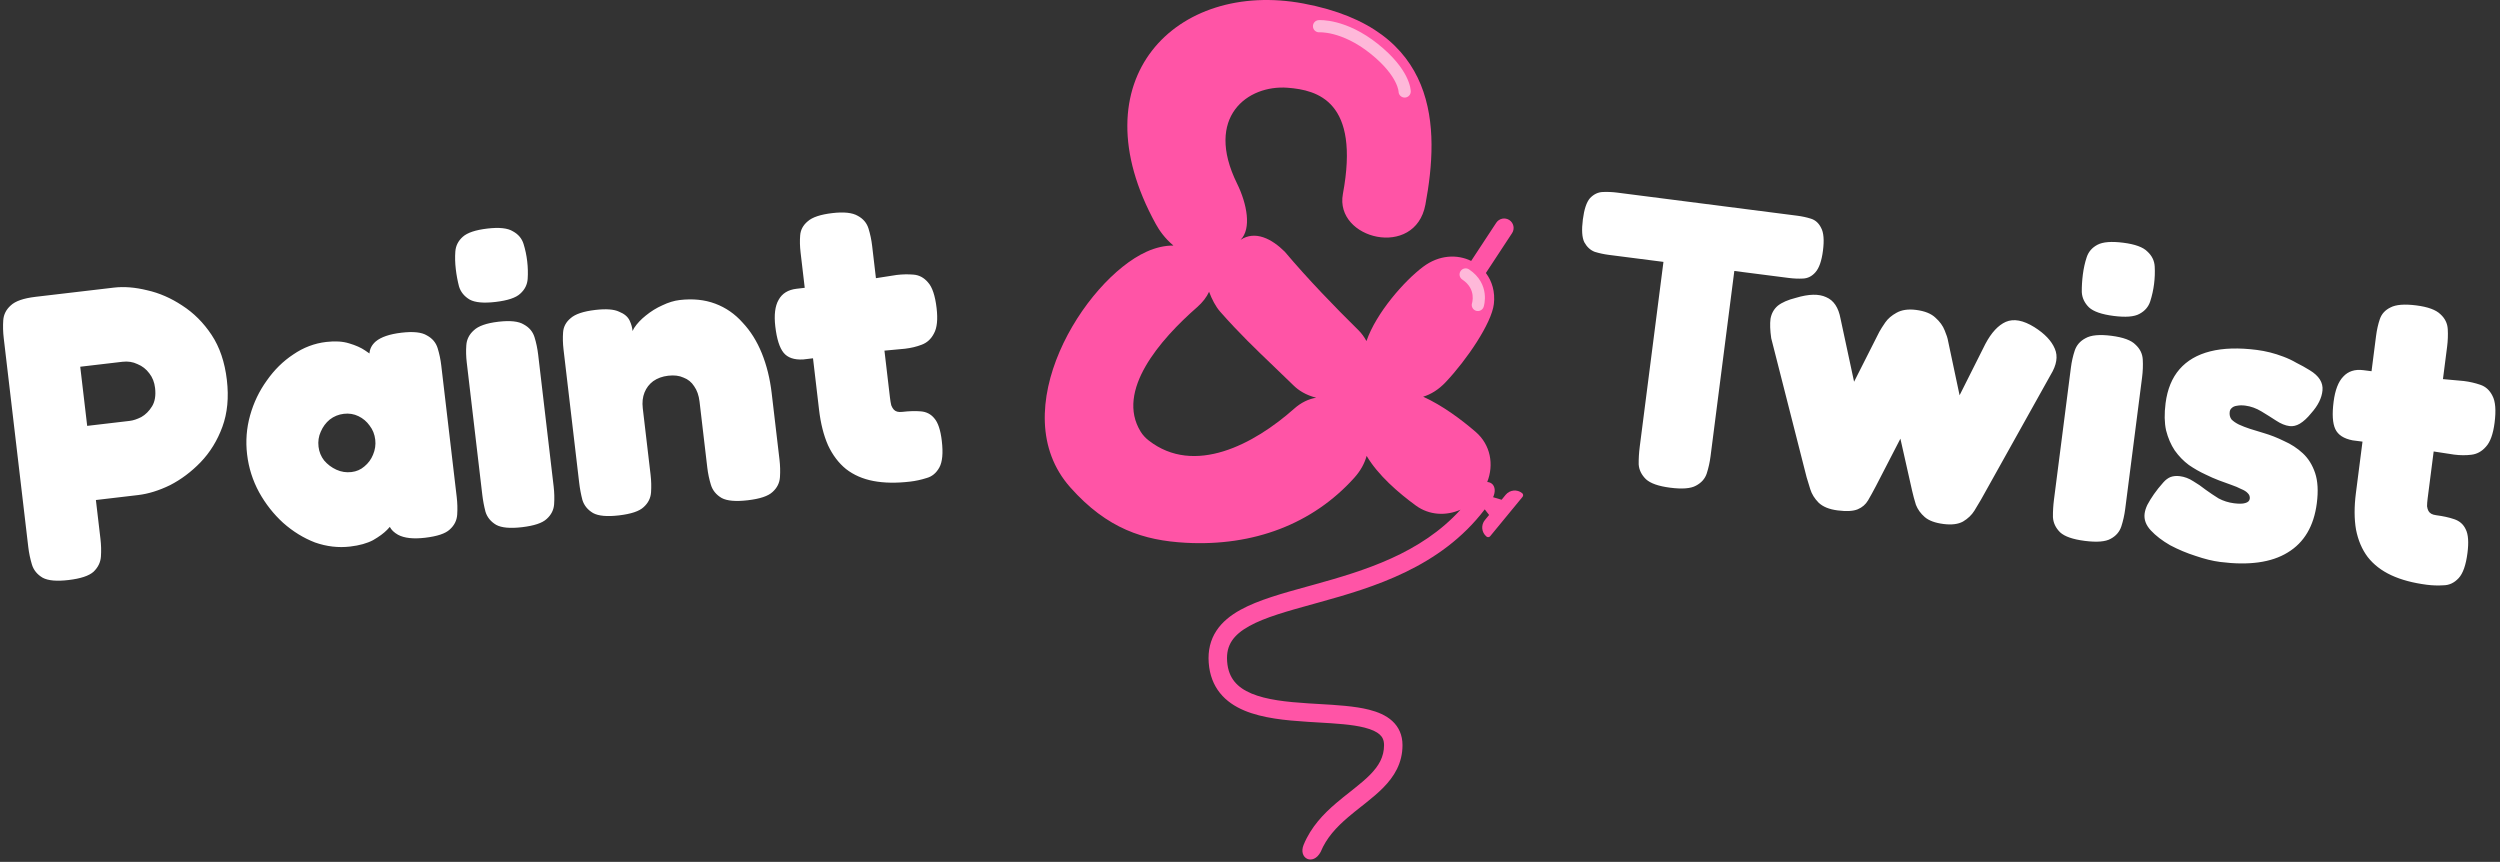
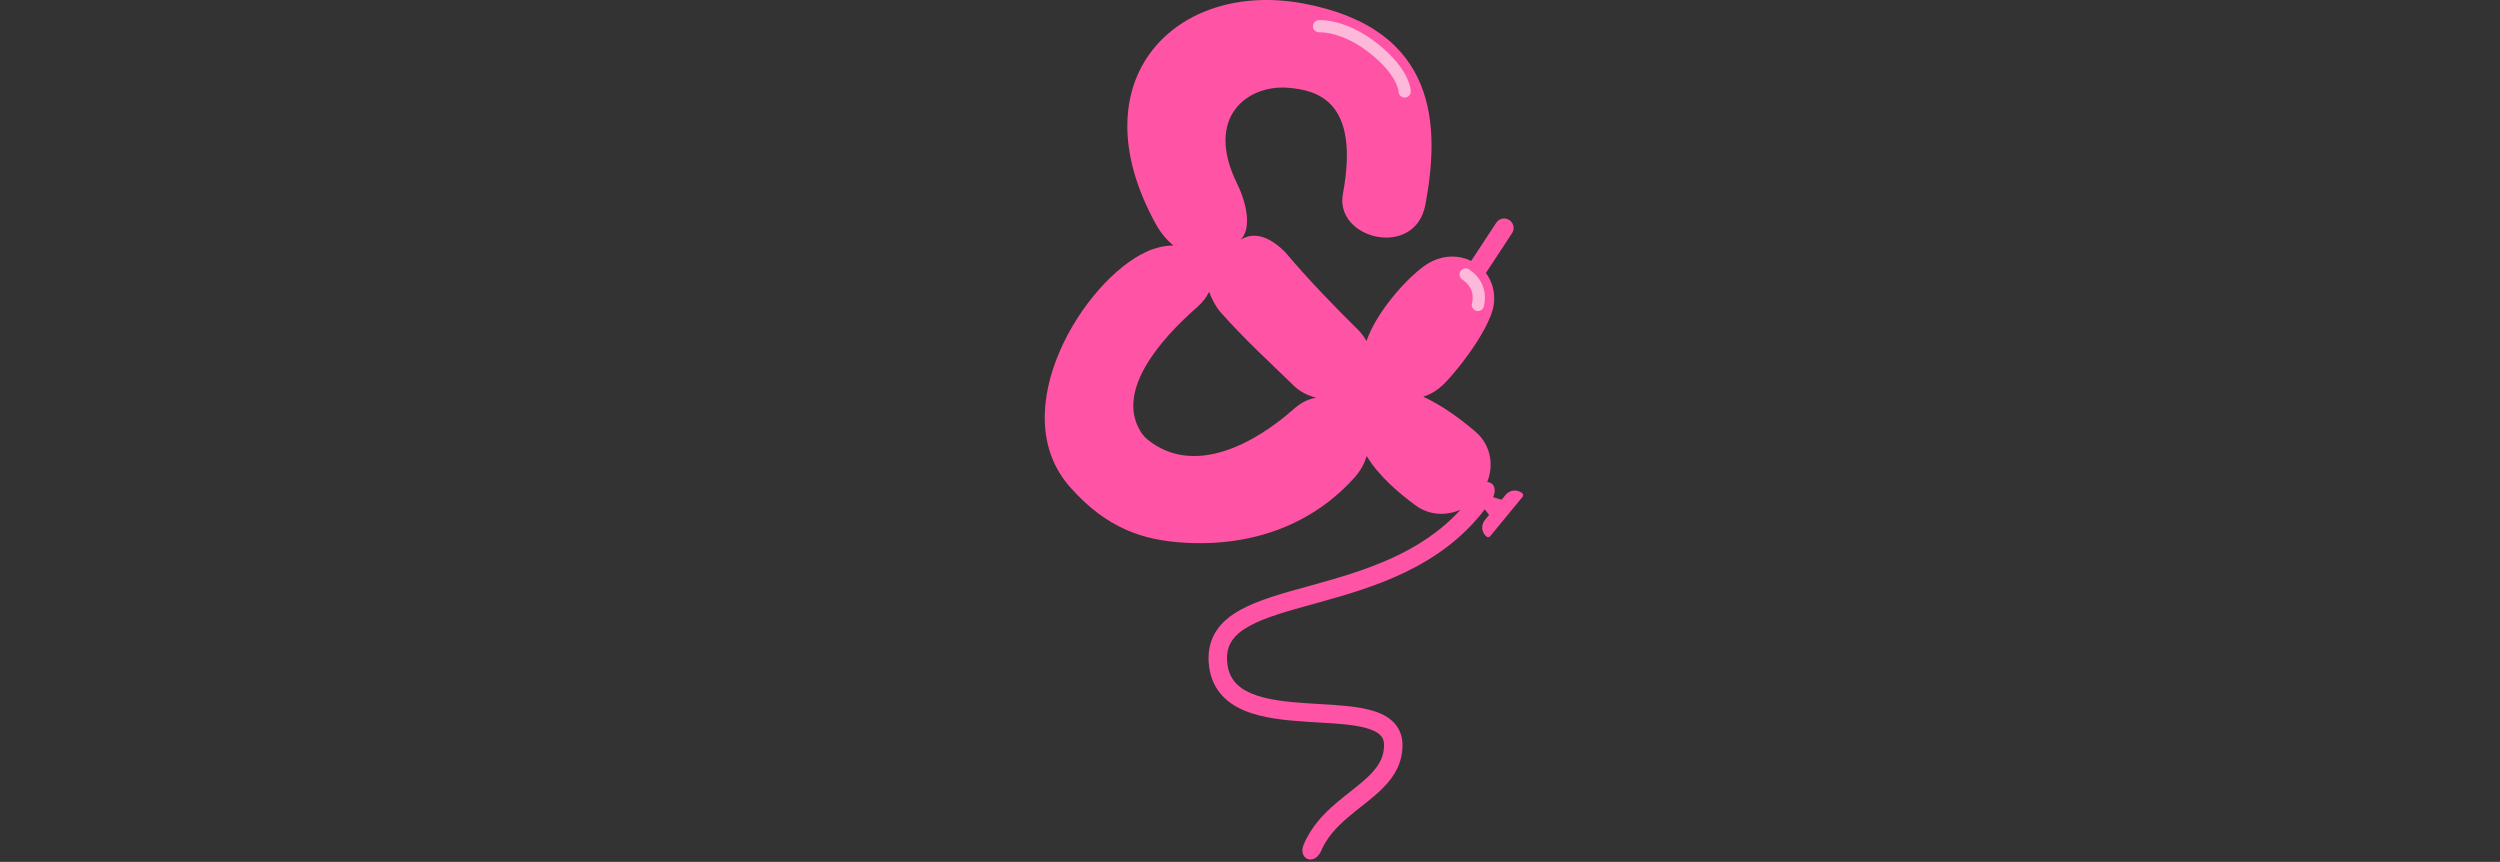
<svg xmlns="http://www.w3.org/2000/svg" width="409" height="141" viewBox="0 0 409 141" fill="none">
  <rect x="0" y="0" width="409" height="141" fill="#333333" stroke="none" />
-   <path fill-rule="evenodd" clip-rule="evenodd" d="M293.995 35.286C294.811 35.39 295.575 35.556 296.288 35.782C297.001 36.008 297.548 36.504 297.93 37.271C298.355 38.043 298.457 39.289 298.236 41.01C298.021 42.687 297.608 43.868 296.996 44.552C296.433 45.197 295.757 45.537 294.967 45.57C294.22 45.609 293.439 45.576 292.623 45.471L283.734 44.331L279.845 74.647C279.721 75.617 279.513 76.555 279.223 77.46C278.938 78.32 278.35 78.985 277.461 79.454C276.615 79.929 275.204 80.039 273.228 79.786C271.339 79.543 270.023 79.083 269.281 78.405C268.544 77.682 268.147 76.869 268.088 75.964C268.078 75.021 268.136 74.064 268.26 73.093L272.141 42.844L263.188 41.695C262.415 41.596 261.65 41.431 260.894 41.199C260.187 40.929 259.621 40.408 259.196 39.636C258.815 38.869 258.734 37.625 258.955 35.904C259.17 34.227 259.559 33.066 260.122 32.421C260.728 31.781 261.426 31.444 262.215 31.411C263.005 31.378 263.787 31.411 264.56 31.51L293.995 35.286ZM300.626 83.502C299.252 83.326 298.216 82.901 297.516 82.229C296.86 81.561 296.408 80.831 296.161 80.036C295.913 79.242 295.714 78.588 295.561 78.076L289.771 55.332C289.586 54.052 289.548 52.993 289.655 52.155C289.811 51.278 290.208 50.566 290.845 50.02C291.526 49.479 292.52 49.046 293.827 48.72C295.916 48.091 297.557 48.055 298.751 48.612C299.994 49.13 300.782 50.308 301.114 52.145L303.327 62.453L307.449 54.303C307.677 53.884 308.006 53.365 308.434 52.747C308.863 52.129 309.476 51.602 310.274 51.167C311.12 50.692 312.188 50.537 313.476 50.703C314.893 50.884 315.951 51.312 316.65 51.984C317.355 52.613 317.856 53.305 318.152 54.061C318.453 54.773 318.64 55.357 318.712 55.815L320.588 64.668L324.809 56.261C325.788 54.413 326.903 53.21 328.153 52.653C329.446 52.101 331.002 52.39 332.821 53.521C334.517 54.59 335.632 55.765 336.166 57.045C336.706 58.28 336.479 59.709 335.485 61.331L324.095 81.736C323.812 82.238 323.451 82.842 323.011 83.548C322.571 84.254 321.95 84.847 321.146 85.327C320.348 85.763 319.284 85.896 317.953 85.725C316.579 85.549 315.558 85.171 314.89 84.592C314.222 84.013 313.74 83.346 313.445 82.59C313.197 81.796 312.99 81.029 312.823 80.29L310.905 71.768L306.897 79.53C306.435 80.412 306.008 81.187 305.617 81.855C305.226 82.522 304.661 83.011 303.923 83.32C303.185 83.629 302.086 83.689 300.626 83.502ZM337.044 87.097C337.787 87.776 339.124 88.239 341.056 88.487C343.032 88.74 344.442 88.629 345.289 88.155C346.178 87.686 346.768 86.999 347.059 86.094C347.35 85.19 347.557 84.252 347.682 83.281L350.441 61.769C350.572 60.754 350.61 59.772 350.557 58.824C350.504 57.875 350.107 57.061 349.365 56.383C348.671 55.666 347.358 55.184 345.426 54.936C343.493 54.688 342.08 54.821 341.185 55.334C340.295 55.803 339.705 56.489 339.414 57.394C339.129 58.255 338.925 59.17 338.8 60.141L336.032 81.72C335.908 82.69 335.85 83.647 335.86 84.591C335.913 85.539 336.308 86.375 337.044 87.097ZM341.765 50.295C342.508 50.973 343.845 51.436 345.777 51.684C347.753 51.937 349.163 51.827 350.01 51.352C350.899 50.883 351.489 50.197 351.78 49.292C352.071 48.387 352.278 47.45 352.403 46.479C352.527 45.508 352.563 44.548 352.51 43.599C352.457 42.651 352.06 41.837 351.318 41.159C350.624 40.442 349.311 39.959 347.379 39.712C345.446 39.464 344.035 39.574 343.146 40.043C342.257 40.512 341.667 41.199 341.376 42.104C341.091 42.964 340.883 43.902 340.753 44.917C340.629 45.888 340.571 46.845 340.581 47.788C340.634 48.737 341.029 49.572 341.765 50.295ZM363.2 91.933C361.997 91.778 360.665 91.451 359.201 90.949C357.775 90.497 356.388 89.915 355.039 89.204C353.738 88.454 352.685 87.646 351.88 86.78C351.074 85.914 350.734 84.996 350.858 84.025C350.915 83.584 351.063 83.109 351.303 82.602C351.591 82.056 351.949 81.474 352.378 80.856C352.806 80.238 353.326 79.587 353.938 78.903C354.295 78.5 354.681 78.213 355.096 78.043C355.553 77.877 356.061 77.83 356.62 77.902C357.392 78.001 358.121 78.274 358.806 78.72C359.496 79.123 360.178 79.591 360.852 80.126C361.531 80.617 362.234 81.089 362.962 81.541C363.738 81.954 364.577 82.219 365.478 82.335C366.294 82.439 366.907 82.428 367.316 82.301C367.768 82.18 368.017 81.943 368.062 81.59C368.107 81.237 367.994 80.93 367.721 80.671C367.492 80.418 367.128 80.192 366.63 79.993C366.18 79.756 365.642 79.53 365.015 79.315C364.388 79.1 363.72 78.857 363.013 78.587C362.306 78.317 361.583 78 360.844 77.636C359.896 77.201 358.98 76.679 358.098 76.073C357.221 75.422 356.45 74.628 355.785 73.69C355.162 72.758 354.691 71.666 354.372 70.414C354.095 69.168 354.068 67.684 354.288 65.963C354.583 63.668 355.344 61.815 356.573 60.403C357.802 58.99 359.476 58.016 361.596 57.481C363.716 56.946 366.257 56.868 369.22 57.248C369.95 57.342 370.675 57.479 371.393 57.661C372.112 57.843 372.825 58.069 373.532 58.339C374.283 58.615 375.003 58.954 375.693 59.357C376.432 59.721 377.165 60.129 377.893 60.581C379.391 61.491 380.08 62.588 379.959 63.873C379.843 65.114 379.225 66.358 378.105 67.605C377.482 68.377 376.863 68.948 376.248 69.318C375.682 69.649 375.12 69.779 374.562 69.707C373.875 69.619 373.149 69.324 372.384 68.822C371.619 68.321 370.811 67.813 369.96 67.3C369.11 66.788 368.233 66.473 367.332 66.358C366.816 66.292 366.357 66.3 365.954 66.383C365.599 66.427 365.321 66.548 365.121 66.747C364.927 66.901 364.813 67.111 364.779 67.376C364.716 67.861 364.816 68.278 365.077 68.625C365.386 68.934 365.787 69.21 366.28 69.452C366.815 69.7 367.418 69.935 368.088 70.155C368.801 70.381 369.557 70.613 370.356 70.85C371.45 71.17 372.551 71.602 373.659 72.148C374.816 72.656 375.844 73.326 376.741 74.158C377.638 74.991 378.307 76.064 378.75 77.376C379.193 78.689 379.287 80.338 379.032 82.324C378.551 86.075 376.962 88.764 374.265 90.392C371.612 92.025 367.923 92.539 363.2 91.933ZM391.229 94.115C392.836 94.86 394.777 95.378 397.053 95.67C397.955 95.785 398.868 95.813 399.792 95.752C400.711 95.735 401.525 95.346 402.233 94.585C402.942 93.824 403.424 92.45 403.678 90.465C403.905 88.699 403.809 87.409 403.39 86.592C403.013 85.782 402.386 85.23 401.507 84.938C400.671 84.651 399.694 84.436 398.578 84.293C398.234 84.249 397.961 84.169 397.758 84.053C397.554 83.938 397.399 83.783 397.293 83.59C397.187 83.397 397.111 83.141 397.065 82.821C397.067 82.462 397.099 82.04 397.161 81.555L398.148 73.861L401.487 74.372C402.475 74.499 403.412 74.507 404.299 74.397C405.229 74.292 406.027 73.856 406.693 73.089C407.402 72.328 407.875 71.02 408.113 69.167C408.373 67.137 408.256 65.664 407.763 64.749C407.312 63.839 406.647 63.238 405.768 62.946C404.932 62.659 404.042 62.455 403.097 62.334L399.667 62.023L400.346 56.733C400.47 55.762 400.506 54.802 400.453 53.853C400.4 52.905 400.003 52.091 399.26 51.413C398.524 50.691 397.211 50.208 395.321 49.966C393.389 49.718 391.978 49.828 391.089 50.297C390.205 50.722 389.621 51.365 389.336 52.226C389.056 53.042 388.852 53.958 388.721 54.973L387.983 60.731L386.63 60.558C385.256 60.382 384.163 60.735 383.352 61.617C382.546 62.456 382.021 63.824 381.778 65.721C381.517 67.751 381.61 69.243 382.055 70.198C382.5 71.152 383.446 71.766 384.895 72.042L386.505 72.249L385.427 80.655C385.138 82.906 385.144 84.902 385.444 86.645C385.787 88.394 386.425 89.888 387.357 91.129C388.332 92.376 389.622 93.371 391.229 94.115ZM142.885 78.69C144.624 79.024 146.633 79.056 148.912 78.789C149.815 78.683 150.707 78.488 151.589 78.206C152.477 77.967 153.172 77.393 153.676 76.482C154.179 75.572 154.314 74.123 154.08 72.135C153.873 70.367 153.467 69.138 152.863 68.448C152.301 67.752 151.559 67.369 150.635 67.298C149.755 67.222 148.755 67.25 147.637 67.381C147.294 67.422 147.009 67.41 146.784 67.347C146.558 67.284 146.371 67.172 146.221 67.01C146.071 66.849 145.935 66.618 145.813 66.319C145.728 65.971 145.657 65.553 145.6 65.067L144.696 57.364L148.059 57.051C149.048 56.935 149.959 56.716 150.793 56.394C151.67 56.067 152.339 55.451 152.799 54.546C153.303 53.636 153.445 52.253 153.227 50.397C152.989 48.364 152.519 46.964 151.818 46.195C151.161 45.421 150.37 44.999 149.447 44.928C148.566 44.852 147.653 44.87 146.707 44.981L143.303 45.51L142.681 40.213C142.567 39.241 142.37 38.301 142.089 37.393C141.808 36.485 141.225 35.792 140.341 35.314C139.451 34.791 138.06 34.641 136.169 34.863C134.234 35.09 132.892 35.539 132.142 36.209C131.388 36.836 130.976 37.601 130.908 38.505C130.835 39.364 130.857 40.302 130.977 41.319L131.654 47.085L130.3 47.244C128.924 47.406 127.949 48.013 127.375 49.066C126.796 50.074 126.618 51.529 126.841 53.429C127.08 55.461 127.531 56.886 128.194 57.705C128.856 58.523 129.924 58.89 131.396 58.807L133.008 58.617L133.997 67.035C134.262 69.288 134.751 71.224 135.464 72.843C136.22 74.456 137.2 75.752 138.405 76.73C139.652 77.704 141.146 78.357 142.885 78.69ZM81.181 85.87C82.065 86.348 83.475 86.474 85.41 86.247C87.388 86.014 88.73 85.566 89.436 84.9C90.186 84.23 90.592 83.421 90.655 82.473C90.718 81.525 90.692 80.564 90.578 79.592L88.048 58.052C87.929 57.035 87.729 56.074 87.448 55.166C87.167 54.258 86.584 53.565 85.7 53.087C84.853 52.559 83.463 52.409 81.528 52.636C79.593 52.863 78.253 53.334 77.509 54.048C76.76 54.719 76.353 55.528 76.29 56.476C76.222 57.38 76.245 58.318 76.359 59.29L78.897 80.897C79.011 81.869 79.187 82.811 79.425 83.724C79.706 84.632 80.291 85.347 81.181 85.87ZM76.853 49.019C77.737 49.497 79.147 49.623 81.082 49.396C83.06 49.163 84.402 48.715 85.108 48.049C85.858 47.379 86.264 46.57 86.327 45.622C86.39 44.674 86.365 43.714 86.25 42.741C86.136 41.769 85.939 40.829 85.658 39.922C85.377 39.014 84.794 38.321 83.91 37.842C83.063 37.315 81.672 37.164 79.737 37.392C77.803 37.619 76.46 38.068 75.711 38.738C74.962 39.408 74.555 40.218 74.492 41.166C74.424 42.07 74.45 43.03 74.569 44.046C74.683 45.018 74.859 45.961 75.097 46.873C75.378 47.781 75.963 48.496 76.853 49.019ZM11.21 94.894C9.275 95.121 7.866 94.995 6.981 94.517C6.092 93.994 5.506 93.279 5.225 92.371C4.939 91.419 4.739 90.457 4.625 89.485L0.608 55.285C0.494 54.313 0.469 53.353 0.532 52.405C0.595 51.457 1.001 50.648 1.75 49.977C2.495 49.263 3.856 48.789 5.834 48.557L18.668 47.05C20.302 46.858 22.106 47.005 24.081 47.489C26.051 47.93 27.957 48.759 29.8 49.976C31.686 51.188 33.291 52.791 34.615 54.786C35.939 56.78 36.772 59.236 37.114 62.152C37.452 65.024 37.207 67.584 36.382 69.831C35.556 72.078 34.366 74.01 32.812 75.626C31.296 77.192 29.634 78.44 27.825 79.369C26.011 80.254 24.266 80.795 22.589 80.992L15.688 81.803L16.435 88.165C16.549 89.138 16.575 90.098 16.512 91.046C16.449 91.994 16.045 92.825 15.301 93.54C14.551 94.21 13.188 94.661 11.21 94.894ZM14.263 69.674L21.229 68.856C21.788 68.79 22.417 68.582 23.117 68.231C23.811 67.836 24.397 67.252 24.873 66.479C25.349 65.707 25.514 64.702 25.369 63.464C25.26 62.536 24.949 61.744 24.436 61.088C23.918 60.387 23.27 59.881 22.492 59.569C21.752 59.208 20.931 59.081 20.028 59.187L13.127 59.997L14.263 69.674ZM69.552 87.975C67.617 88.202 66.138 88.04 65.114 87.488C64.467 87.121 64.021 86.69 63.776 86.198C63.641 86.35 63.489 86.515 63.32 86.691C62.775 87.248 62.013 87.807 61.033 88.37C60.048 88.889 58.803 89.237 57.298 89.414C55.363 89.641 53.441 89.419 51.531 88.747C49.659 88.026 47.921 86.954 46.315 85.53C44.752 84.101 43.446 82.44 42.395 80.547C41.34 78.611 40.682 76.538 40.423 74.329C40.168 72.164 40.333 70.039 40.916 67.955C41.5 65.87 42.41 63.971 43.647 62.258C44.879 60.501 46.325 59.077 47.984 57.986C49.638 56.851 51.432 56.17 53.367 55.943C54.829 55.771 56.08 55.848 57.121 56.174C58.205 56.495 59.079 56.885 59.743 57.344C60.008 57.514 60.241 57.676 60.443 57.828C60.497 57.067 60.838 56.413 61.465 55.865C62.339 55.136 63.743 54.657 65.678 54.43C67.612 54.203 69.003 54.353 69.85 54.881C70.734 55.359 71.317 56.052 71.598 56.96C71.879 57.868 72.076 58.808 72.19 59.78L74.72 81.32C74.834 82.292 74.86 83.252 74.797 84.201C74.734 85.149 74.328 85.958 73.578 86.628C72.872 87.294 71.53 87.742 69.552 87.975ZM57.501 77.228C58.318 77.132 59.023 76.825 59.616 76.308C60.252 75.785 60.722 75.147 61.026 74.395C61.368 73.593 61.49 72.773 61.391 71.933C61.287 71.05 60.979 70.279 60.466 69.623C59.996 68.962 59.391 68.45 58.651 68.089C57.911 67.728 57.111 67.598 56.252 67.699C55.392 67.8 54.622 68.114 53.943 68.642C53.307 69.165 52.818 69.827 52.476 70.629C52.129 71.386 52.008 72.207 52.112 73.09C52.21 73.93 52.516 74.678 53.029 75.334C53.585 75.986 54.254 76.489 55.037 76.846C55.82 77.201 56.641 77.329 57.501 77.228ZM101.266 84.317C99.331 84.544 97.922 84.419 97.037 83.94C96.148 83.418 95.562 82.703 95.281 81.795C95.043 80.882 94.867 79.94 94.753 78.968L92.192 57.162C92.078 56.19 92.055 55.252 92.123 54.348C92.192 53.444 92.603 52.679 93.358 52.053C94.107 51.383 95.449 50.934 97.384 50.706C99.147 50.499 100.444 50.593 101.275 50.989C102.144 51.334 102.725 51.826 103.017 52.464C103.288 53.052 103.444 53.616 103.485 54.155C103.557 53.99 103.644 53.823 103.746 53.655C104.227 52.926 104.866 52.247 105.664 51.615C106.499 50.935 107.393 50.382 108.346 49.957C109.336 49.482 110.283 49.192 111.186 49.086C113.336 48.833 115.277 49.031 117.009 49.678C118.742 50.326 120.236 51.36 121.493 52.78C122.787 54.151 123.833 55.82 124.631 57.787C125.428 59.754 125.967 61.93 126.247 64.317L127.524 75.186C127.638 76.158 127.664 77.118 127.601 78.066C127.538 79.014 127.132 79.824 126.382 80.494C125.676 81.159 124.333 81.608 122.356 81.841C120.378 82.073 118.947 81.95 118.062 81.471C117.173 80.948 116.587 80.233 116.307 79.326C116.026 78.418 115.828 77.478 115.714 76.506L114.445 65.703C114.326 64.686 114.031 63.847 113.561 63.186C113.134 62.519 112.556 62.05 111.826 61.777C111.135 61.455 110.294 61.352 109.306 61.468C108.36 61.579 107.545 61.877 106.86 62.36C106.219 62.839 105.746 63.454 105.443 64.207C105.139 64.959 105.044 65.821 105.158 66.793L106.434 77.663C106.549 78.635 106.574 79.595 106.511 80.543C106.448 81.491 106.042 82.301 105.292 82.971C104.586 83.636 103.244 84.085 101.266 84.317Z" fill="white" />
  <path fill-rule="evenodd" clip-rule="evenodd" d="M213.227 0.571C235.491 4.728 235.55 20.867 233.194 33.483C231.531 42.388 218.311 39.152 219.697 31.731C222.527 16.572 215.567 14.733 210.653 14.355C204.147 13.854 196.999 19.103 202.384 30.034C204.012 33.339 204.783 37.417 202.954 39.24C205.36 37.645 208.104 39.095 210.201 41.192C213.976 45.667 218.375 50.215 222.248 54.026C222.759 54.529 223.198 55.145 223.554 55.798C225.136 51.208 229.721 45.966 232.838 43.634C235.448 41.681 238.405 41.571 240.682 42.688L244.785 36.444C245.254 35.729 246.215 35.53 246.93 36C247.645 36.47 247.843 37.431 247.374 38.145L243.089 44.665C244.099 45.997 244.631 47.749 244.395 49.745C244.023 52.881 239.981 58.855 236.501 62.533C235.337 63.762 234.086 64.518 232.831 64.9C235.954 66.327 238.958 68.541 241.409 70.648C243.883 72.776 244.429 76.041 243.31 78.855C243.62 78.875 243.899 78.98 244.116 79.178C244.63 79.646 244.661 80.502 244.271 81.343L245.662 81.759L246.329 80.948C247.002 80.129 248.212 80.011 249.031 80.685C249.213 80.834 249.239 81.103 249.089 81.285L243.792 87.726C243.642 87.908 243.374 87.934 243.192 87.784C242.373 87.111 242.255 85.901 242.928 85.083L243.617 84.246L242.905 83.33C235.682 92.833 224.641 96.101 215.818 98.547C215.508 98.633 215.203 98.717 214.9 98.801C210.592 99.992 206.978 100.991 204.406 102.409C203.06 103.152 202.116 103.951 201.527 104.849C200.957 105.718 200.653 106.782 200.757 108.202C200.862 109.645 201.306 110.693 201.948 111.492C202.602 112.306 203.533 112.952 204.741 113.46C207.21 114.499 210.519 114.844 214.067 115.072C214.624 115.107 215.189 115.14 215.756 115.173H215.757C218.663 115.342 221.636 115.515 223.967 116.105C225.379 116.462 226.742 117.012 227.766 117.948C228.85 118.938 229.449 120.265 229.449 121.901C229.45 124.893 228.058 127.077 226.292 128.871C225.42 129.756 224.433 130.571 223.455 131.351C223.201 131.553 222.948 131.753 222.698 131.951L222.697 131.951C221.961 132.532 221.238 133.103 220.525 133.714C218.631 135.336 217.008 137.076 216.067 139.359C214.837 141.698 212.347 140.459 213.275 138.208C214.483 135.278 216.524 133.164 218.561 131.42C219.324 130.767 220.114 130.143 220.862 129.552L220.865 129.55C221.106 129.359 221.343 129.173 221.573 128.989C222.538 128.22 223.404 127.499 224.14 126.752C225.589 125.281 226.43 123.815 226.43 121.901C226.429 121.082 226.164 120.574 225.729 120.177C225.235 119.726 224.426 119.336 223.227 119.033C221.201 118.52 218.589 118.366 215.675 118.195H215.675L215.674 118.195C215.085 118.16 214.484 118.124 213.873 118.085C210.375 117.86 206.574 117.507 203.57 116.243C202.041 115.6 200.646 114.693 199.594 113.384C198.53 112.06 197.89 110.414 197.745 108.422C197.598 106.406 198.033 104.671 199.002 103.193C199.952 101.744 201.346 100.648 202.948 99.765C205.848 98.165 209.806 97.073 213.964 95.926C214.312 95.83 214.661 95.734 215.011 95.637C223.233 93.358 232.437 90.562 238.939 83.385C236.57 84.435 233.817 84.303 231.635 82.71C228.787 80.63 225.44 77.742 223.582 74.583C223.253 75.791 222.599 77.012 221.549 78.179C214.754 85.728 205.065 89.405 193.977 88.798C187.14 88.423 181.143 86.533 175.104 79.738C163.999 67.245 177.403 45.803 187.55 41.19C189.129 40.472 190.625 40.164 191.973 40.172C190.51 38.947 189.636 37.64 189.096 36.662C176.019 12.951 192.488 -3.302 213.227 0.571ZM211.652 63.085C212.424 63.843 213.637 64.649 215.333 65.064C214.109 65.268 212.878 65.836 211.732 66.854C205.156 72.696 195.39 77.878 187.925 72.06C187.413 71.661 186.96 71.182 186.618 70.63C182.486 63.953 189.789 55.557 195.855 50.25C196.772 49.447 197.41 48.593 197.805 47.734C198.261 48.943 198.862 50.133 199.632 51.007C202.723 54.514 205.46 57.133 208.371 59.919C209.433 60.935 210.518 61.974 211.652 63.085Z" fill="#FF54A6" />
  <path fill-rule="evenodd" clip-rule="evenodd" d="M215.796 4.29L215.721 3.294C215.172 3.335 214.759 3.814 214.8 4.364C214.841 4.913 215.32 5.325 215.869 5.285L215.868 5.285L215.866 5.285L215.864 5.285C215.863 5.285 215.863 5.285 215.864 5.285L215.882 5.284C215.901 5.284 215.934 5.282 215.982 5.282C216.077 5.282 216.228 5.285 216.428 5.3C216.829 5.33 217.43 5.408 218.183 5.604C219.685 5.995 221.811 6.857 224.19 8.76C226.589 10.678 227.736 12.316 228.286 13.416C228.562 13.968 228.691 14.391 228.751 14.657C228.781 14.79 228.795 14.884 228.8 14.937C228.803 14.962 228.804 14.978 228.804 14.983C228.814 15.526 229.256 15.963 229.802 15.964C230.353 15.964 230.8 15.517 230.8 14.966L229.802 14.966C230.8 14.966 230.8 14.965 230.8 14.964L230.8 14.963L230.8 14.959L230.8 14.951L230.799 14.931C230.799 14.917 230.798 14.899 230.797 14.879C230.795 14.838 230.791 14.785 230.784 14.722C230.771 14.595 230.745 14.425 230.697 14.215C230.602 13.794 230.419 13.22 230.072 12.524C229.375 11.13 228.028 9.274 225.437 7.201C222.827 5.113 220.444 4.13 218.685 3.672C217.807 3.444 217.088 3.348 216.578 3.31C216.323 3.291 216.12 3.286 215.975 3.287C215.903 3.287 215.845 3.288 215.802 3.29L215.75 3.293L215.733 3.294L215.726 3.294L215.724 3.294L215.722 3.294C215.722 3.294 215.721 3.294 215.796 4.29Z" fill="#FEB8D9" />
  <path fill-rule="evenodd" clip-rule="evenodd" d="M238.95 44.349C239.256 43.89 239.875 43.766 240.334 44.072C242.102 45.251 242.735 46.774 242.891 48.022C242.967 48.63 242.929 49.16 242.872 49.541C242.843 49.732 242.809 49.888 242.781 50.001C242.767 50.058 242.754 50.104 242.744 50.138L242.731 50.182L242.726 50.197L242.724 50.203L242.723 50.205L242.723 50.206C242.723 50.207 242.723 50.207 241.776 49.892L242.723 50.207C242.548 50.73 241.983 51.013 241.46 50.838C240.938 50.664 240.655 50.1 240.829 49.577C240.829 49.577 240.829 49.577 240.829 49.577C240.829 49.577 240.829 49.577 240.829 49.577L240.829 49.577L240.829 49.578L240.828 49.58L240.827 49.582L240.827 49.584C240.827 49.584 240.827 49.581 240.829 49.576C240.832 49.566 240.838 49.546 240.845 49.517C240.859 49.459 240.88 49.365 240.898 49.245C240.935 49.001 240.959 48.658 240.91 48.269C240.817 47.521 240.452 46.549 239.227 45.732C238.768 45.427 238.644 44.807 238.95 44.349Z" fill="#FEB8D9" />
</svg>